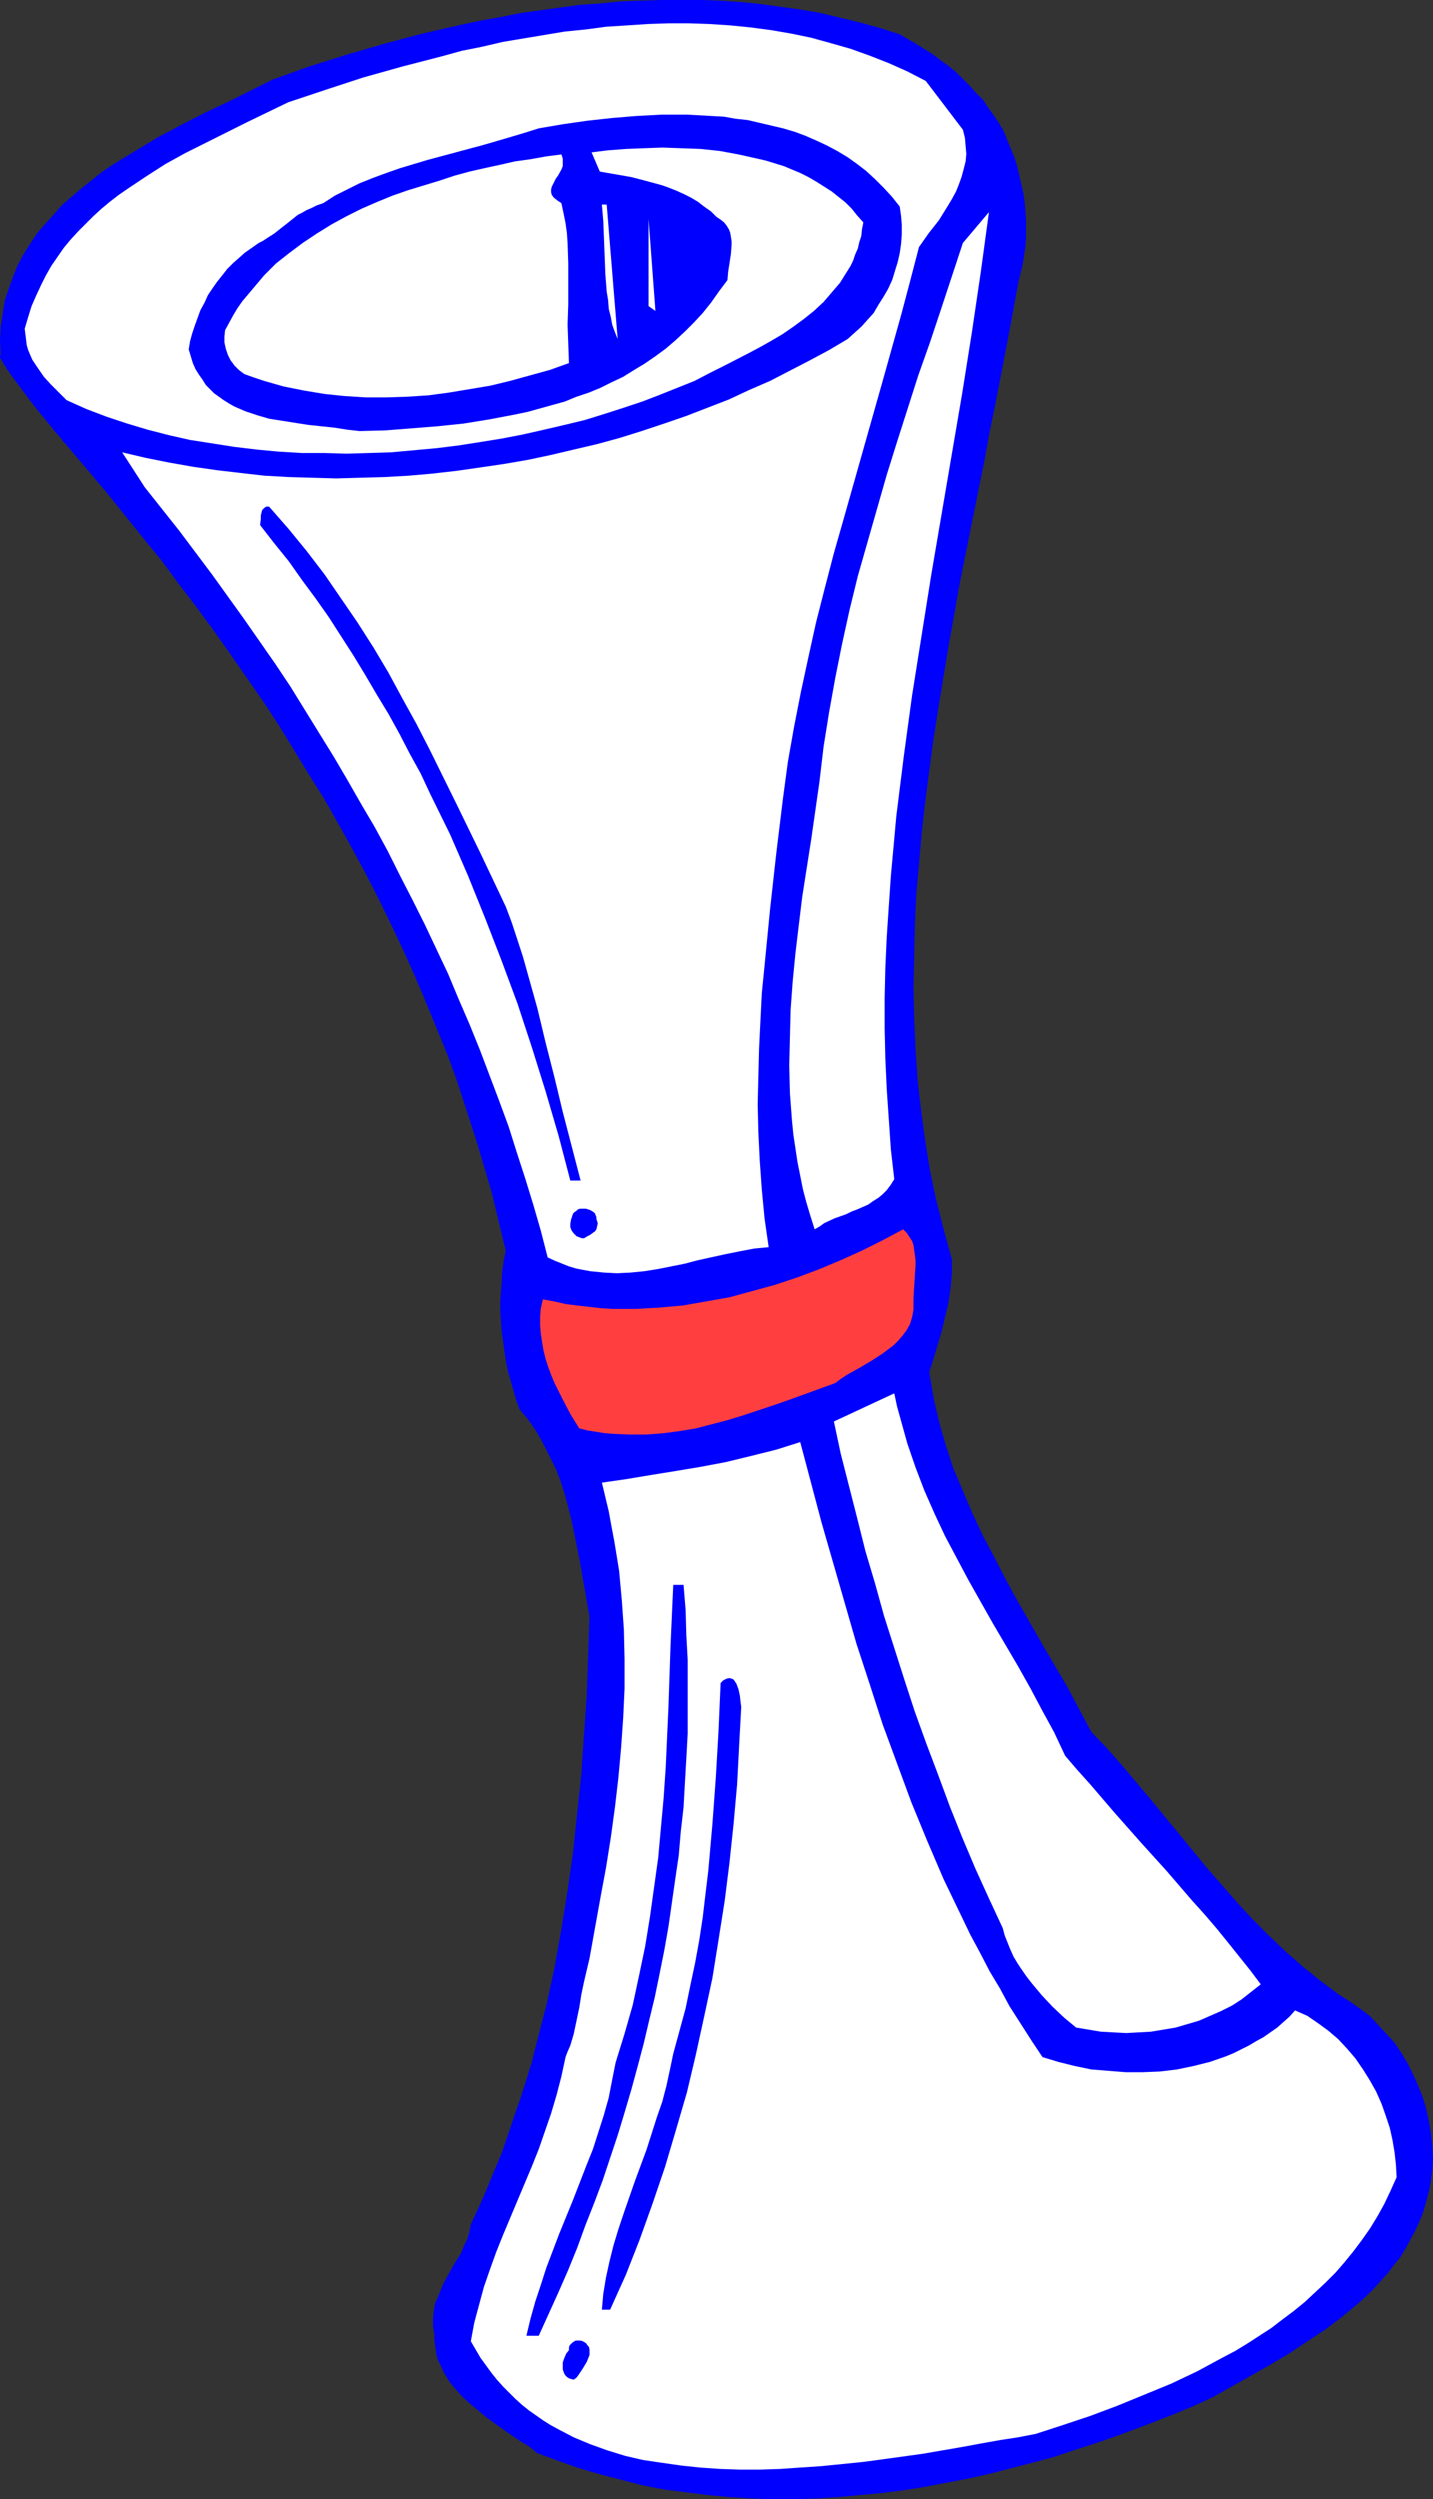
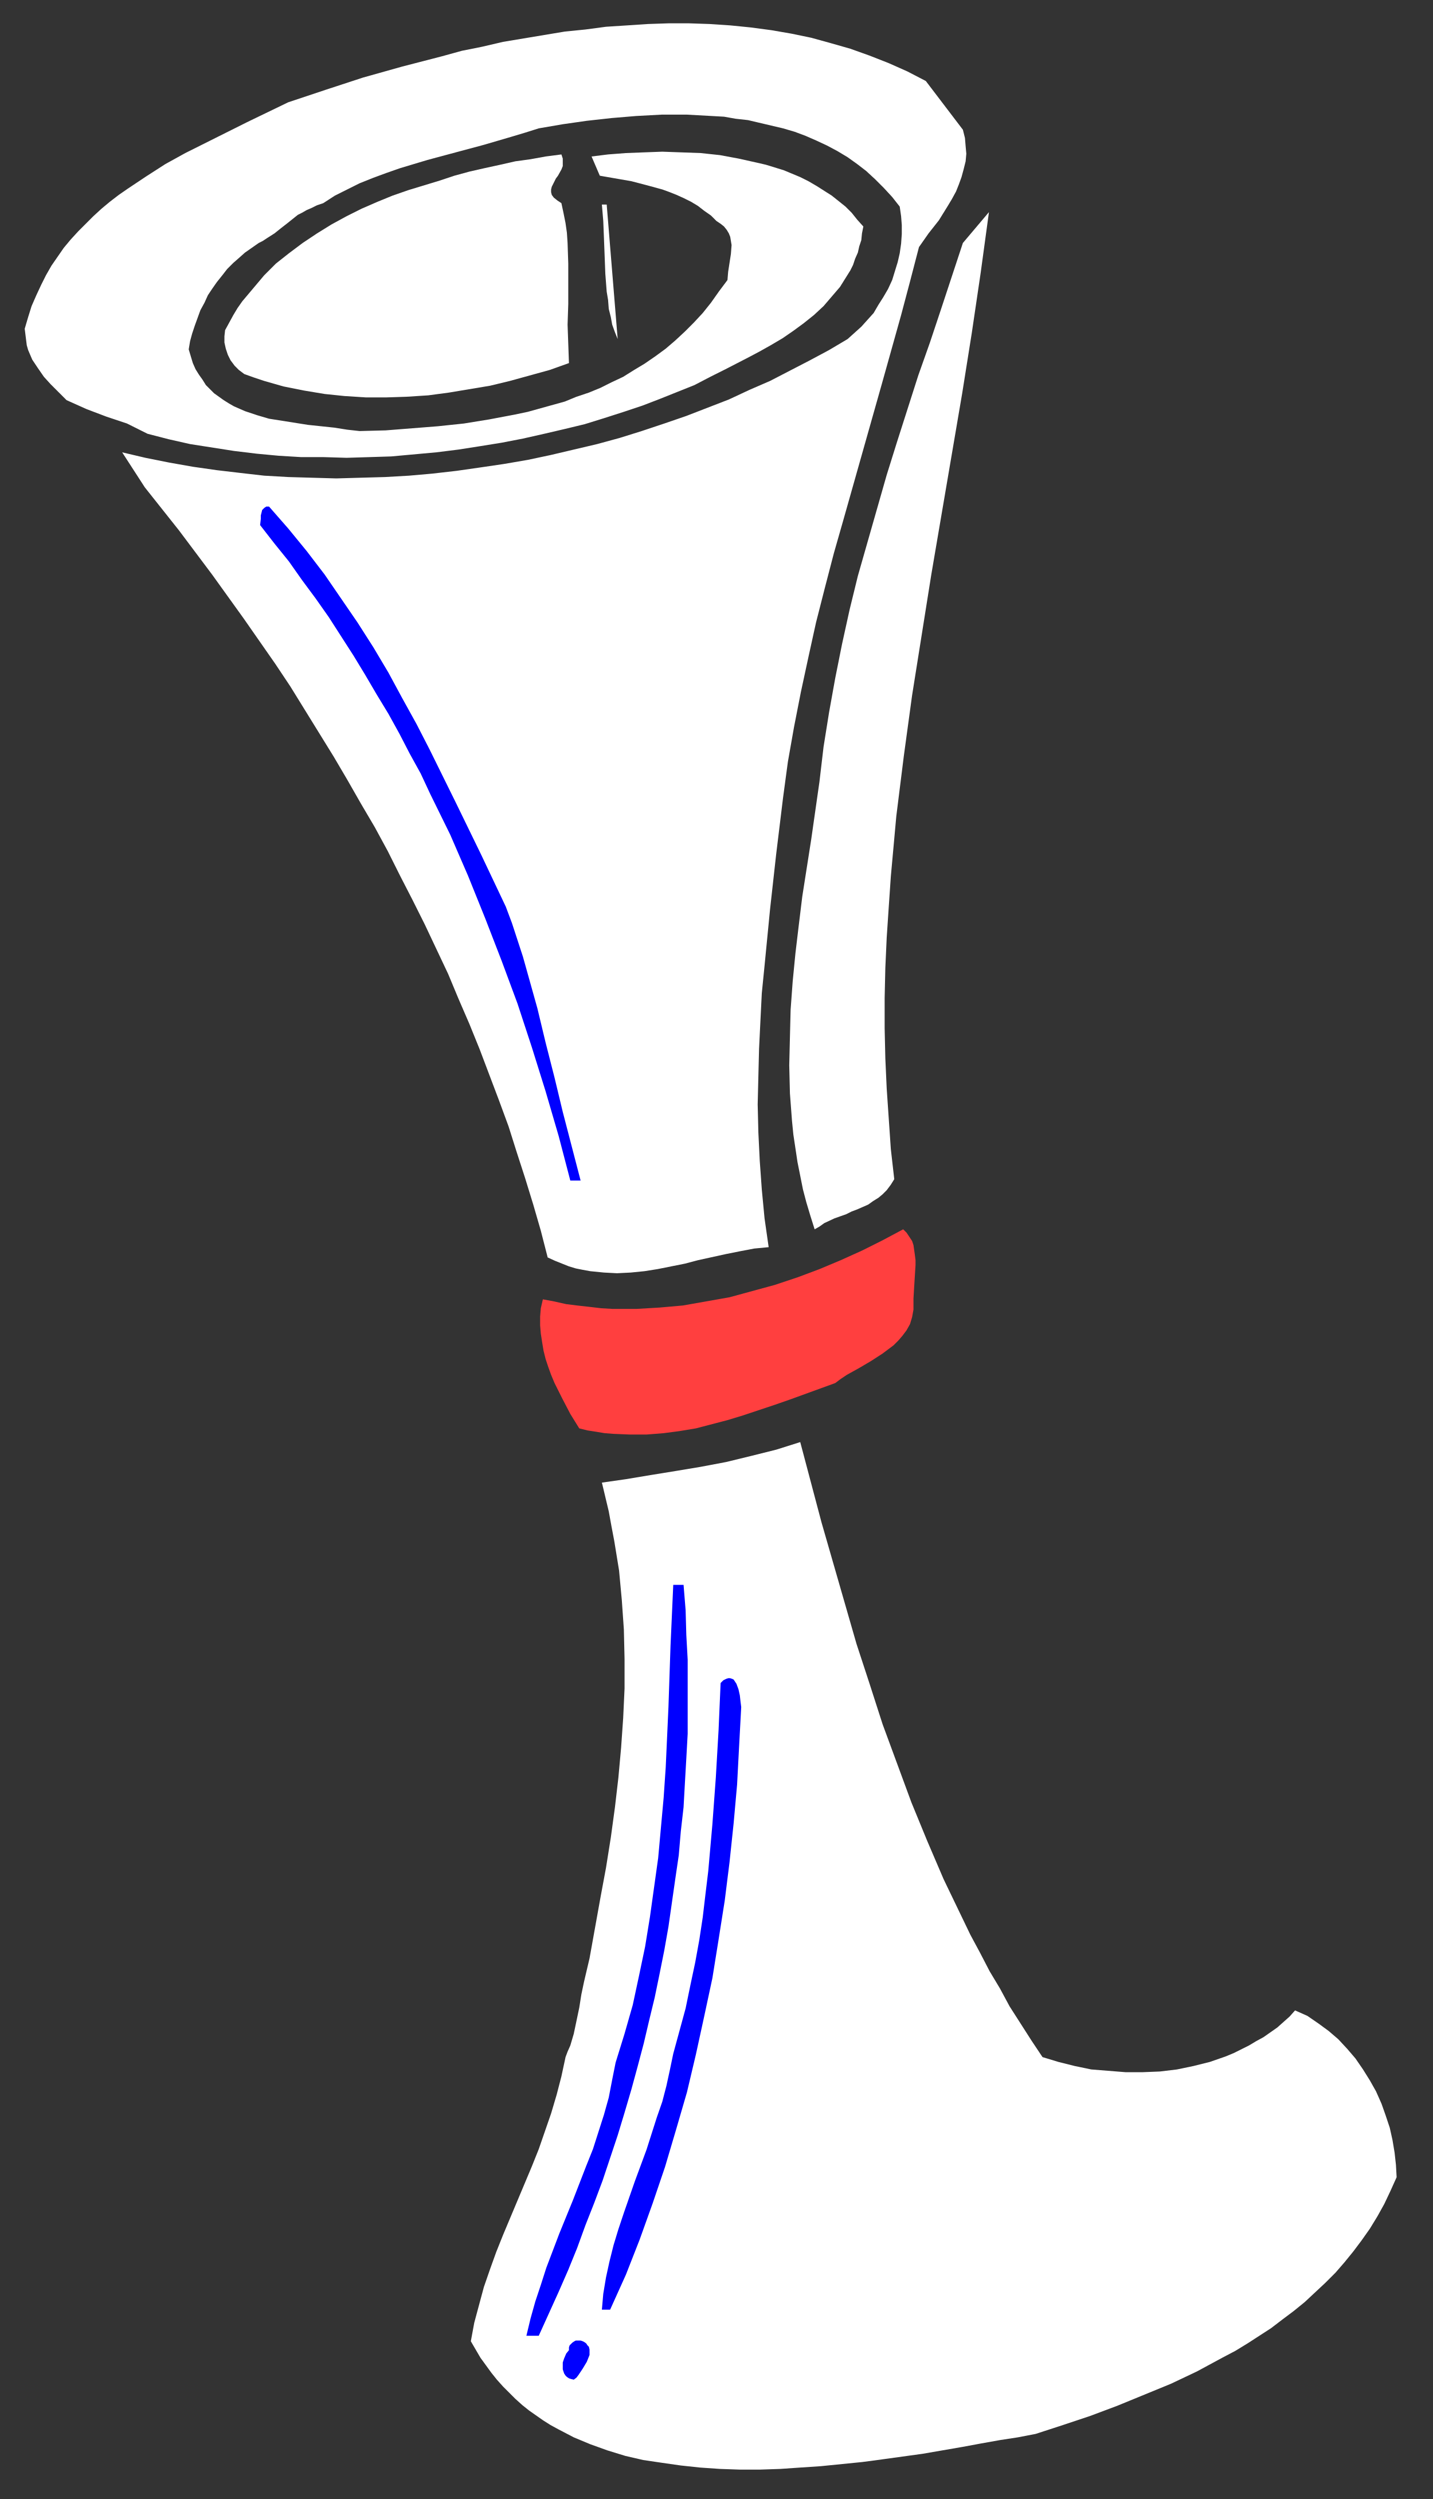
<svg xmlns="http://www.w3.org/2000/svg" xmlns:ns1="http://sodipodi.sourceforge.net/DTD/sodipodi-0.dtd" xmlns:ns2="http://www.inkscape.org/namespaces/inkscape" version="1.0" width="89.276mm" height="155.668mm" id="svg14" ns1:docname="Diploma 12.wmf">
  <rect width="100%" height="100%" fill="#333333" stroke="none" />
  <ns1:namedview id="namedview14" pagecolor="#ffffff" bordercolor="#000000" borderopacity="0.25" ns2:showpageshadow="2" ns2:pageopacity="0.0" ns2:pagecheckerboard="0" ns2:deskcolor="#d1d1d1" ns2:document-units="mm" />
  <defs id="defs1">
    <pattern id="WMFhbasepattern" patternUnits="userSpaceOnUse" width="6" height="6" x="0" y="0" />
  </defs>
-   <path style="fill:#0000ff;fill-opacity:1;fill-rule:evenodd;stroke:none" d="m 237.23,33.126 0.808,1.939 0.808,1.939 0.646,2.101 0.485,2.101 0.485,2.101 0.485,2.101 0.323,2.101 0.162,2.101 0.162,2.262 v 2.101 2.101 l -0.162,2.101 -0.323,2.101 -0.323,2.101 -0.485,1.939 -0.485,1.939 -1.293,7.11 -1.293,6.948 -2.747,14.22 -1.454,7.11 -1.293,7.11 -2.909,14.382 -2.909,14.543 -2.586,14.543 -2.424,14.705 -1.131,7.272 -0.97,7.272 -0.97,7.433 -0.808,7.272 -0.646,7.272 -0.646,7.272 -0.323,7.272 -0.162,7.272 -0.162,7.272 0.162,7.272 0.323,7.11 0.485,7.272 0.808,7.11 0.97,7.11 1.131,7.11 1.454,6.948 1.778,6.948 1.939,7.11 v 1.616 1.778 l -0.323,3.393 -0.485,3.393 -0.808,3.393 -0.808,3.393 -1.939,6.464 -0.97,3.07 0.485,2.909 0.485,2.909 0.646,2.909 0.646,2.747 0.808,2.909 0.808,2.747 1.778,5.494 2.262,5.333 2.262,5.333 2.424,5.171 2.747,5.171 2.747,5.332 2.747,5.009 5.818,10.18 5.979,10.18 2.747,5.171 2.747,5.171 3.717,3.878 3.555,4.04 6.787,8.08 6.787,8.241 6.626,8.08 3.394,3.878 3.555,4.04 3.555,3.878 3.717,3.717 3.878,3.717 4.04,3.555 4.202,3.393 4.525,3.393 2.586,1.616 2.262,1.616 2.424,1.778 1.939,2.101 1.939,2.101 1.939,2.101 1.616,2.424 1.454,2.424 1.293,2.585 1.131,2.585 1.131,2.747 0.808,2.747 0.646,2.909 0.485,2.909 0.323,2.909 0.162,3.07 -0.162,2.585 -0.323,2.585 -0.485,2.585 -0.646,2.424 -0.646,2.262 -0.97,2.424 -0.97,2.101 -1.131,2.101 -1.131,2.101 -1.293,2.101 -1.454,1.778 -1.454,1.939 -1.616,1.778 -1.616,1.778 -1.778,1.778 -1.778,1.616 -3.878,3.232 -4.04,3.07 -4.202,2.747 -4.363,2.909 -4.363,2.585 -4.525,2.585 -8.888,5.009 -4.525,2.101 -4.686,1.939 -4.525,1.778 -4.686,1.778 -4.848,1.778 -4.686,1.616 -5.01,1.616 -4.848,1.616 -4.848,1.293 -5.01,1.293 -5.01,1.293 -5.01,1.131 -5.171,0.97 -5.01,0.97 -5.01,0.808 -5.171,0.646 -5.171,0.485 -5.01,0.485 -5.171,0.323 -5.171,0.162 h -5.171 l -5.01,-0.162 -5.171,-0.323 -5.171,-0.485 -5.01,-0.646 -5.171,-0.646 -5.01,-0.97 -5.01,-1.293 -5.01,-1.293 -5.01,-1.454 -5.01,-1.778 -4.848,-1.778 -1.778,-1.454 -2.101,-1.293 -0.97,-0.646 -0.97,-0.646 -2.101,-1.454 -4.04,-2.909 -1.939,-1.616 -1.939,-1.616 -1.778,-1.616 -1.616,-1.778 -1.454,-1.778 -1.293,-2.101 -0.97,-2.101 -0.485,-0.97 -0.323,-1.131 -0.162,-1.131 -0.162,-1.293 -0.162,-1.131 v -1.293 l -0.323,-1.939 v -1.778 l 0.162,-1.778 0.323,-1.778 0.646,-1.454 0.646,-1.616 0.646,-1.616 0.808,-1.454 1.616,-2.909 1.778,-2.909 0.646,-1.616 0.808,-1.616 0.485,-1.616 0.323,-1.778 1.939,-4.201 1.778,-4.04 1.778,-4.363 1.778,-4.201 1.454,-4.201 1.454,-4.363 1.454,-4.201 1.454,-4.525 1.293,-4.201 1.131,-4.525 2.262,-8.726 1.939,-8.888 1.616,-9.049 1.454,-9.049 1.293,-9.049 0.97,-9.211 0.97,-9.049 0.646,-9.372 0.646,-9.211 0.323,-9.372 0.323,-9.372 -1.131,-6.464 -1.131,-6.464 -1.293,-6.464 -0.646,-3.07 -0.808,-3.232 -0.808,-3.07 -0.97,-3.07 -1.131,-2.909 -1.454,-2.909 -1.454,-2.909 -1.616,-2.909 -1.778,-2.585 -2.262,-2.747 -0.808,-2.262 -0.646,-2.262 -0.646,-2.262 -0.646,-2.262 -0.485,-2.424 -0.323,-2.262 -0.323,-2.262 -0.323,-2.424 -0.162,-2.262 -0.162,-2.424 v -2.424 l 0.162,-2.262 0.162,-2.424 0.162,-2.424 0.323,-2.262 0.485,-2.424 -1.616,-6.625 -1.616,-6.787 -1.939,-6.625 -1.939,-6.464 -2.101,-6.464 -2.101,-6.464 -2.262,-6.302 -2.586,-6.302 -2.586,-6.302 -2.586,-6.14 -2.747,-6.14 -2.909,-6.14 -2.909,-5.979 -3.07,-5.979 -3.232,-5.979 -3.232,-5.817 -3.394,-5.979 -3.555,-5.656 -3.555,-5.817 -3.555,-5.817 -3.717,-5.656 -7.757,-11.15 -3.878,-5.494 -4.04,-5.494 -4.202,-5.494 -4.04,-5.494 -4.363,-5.332 -8.565,-10.665 -8.888,-10.503 -0.162,-0.162 -0.162,-0.162 -0.162,-0.323 -0.323,-0.323 -0.485,-0.485 -0.485,-0.646 -0.485,-0.646 L 13.251,101.964 11.958,100.348 10.504,98.571 8.888,96.631 7.272,94.531 5.818,92.592 4.363,90.653 2.909,88.714 1.778,87.098 1.293,86.29 0.808,85.643 0.485,84.997 0.162,84.512 0,84.189 V 83.866 83.704 L 0.162,83.543 0,80.149 0.162,76.917 0.646,73.847 1.131,70.777 2.101,67.868 3.07,65.121 4.202,62.374 5.494,59.95 7.11,57.365 8.726,54.941 l 1.939,-2.262 1.939,-2.101 1.939,-2.262 2.262,-1.939 2.262,-1.939 2.424,-1.939 2.424,-1.939 2.586,-1.778 5.333,-3.232 5.333,-3.232 5.494,-2.909 5.656,-2.909 5.494,-2.585 2.586,-1.293 2.586,-1.293 5.171,-2.585 8.565,-3.07 8.726,-2.747 8.888,-2.585 9.05,-2.424 9.211,-2.101 4.525,-0.97 4.686,-0.808 4.686,-0.97 4.686,-0.646 4.686,-0.646 4.686,-0.646 4.848,-0.323 4.686,-0.485 4.686,-0.162 L 155.622,0 h 4.686 4.686 l 4.848,0.162 4.686,0.323 4.686,0.485 4.686,0.646 4.686,0.646 4.686,0.808 4.686,1.131 4.686,1.131 4.686,1.293 4.525,1.454 3.878,2.262 3.878,2.424 1.939,1.454 1.778,1.293 1.778,1.454 1.616,1.616 1.616,1.616 1.454,1.616 1.616,1.616 1.293,1.939 1.293,1.778 1.293,1.939 1.131,1.939 z" id="path1" />
-   <path style="fill:#ffffff;fill-opacity:1;fill-rule:evenodd;stroke:none" d="m 226.726,30.541 0.485,1.939 0.162,1.939 0.162,1.778 -0.162,1.778 -0.485,1.939 -0.485,1.778 -0.646,1.778 -0.646,1.616 -0.97,1.778 -0.97,1.616 -2.101,3.393 -2.424,3.07 -2.262,3.232 -2.101,8.08 -2.101,7.918 -4.525,16.159 -4.525,15.998 -4.525,15.998 -2.262,7.918 -2.101,8.08 -2.101,8.241 -1.778,8.08 -1.778,8.241 -1.616,8.241 -1.454,8.241 -1.131,8.403 -1.616,13.25 -1.454,13.089 -1.293,13.25 -0.646,6.464 -0.323,6.464 -0.323,6.625 -0.162,6.464 -0.162,6.625 0.162,6.625 0.323,6.625 0.485,6.787 0.646,6.787 0.97,6.787 -3.394,0.323 -3.394,0.646 -3.232,0.646 -6.626,1.454 -3.07,0.808 -3.232,0.646 -3.232,0.646 -3.07,0.485 -3.232,0.323 -3.232,0.162 -3.07,-0.162 -3.232,-0.323 -1.778,-0.323 -1.616,-0.323 -1.616,-0.485 -1.616,-0.646 -1.616,-0.646 -1.778,-0.808 -1.616,-6.302 -1.778,-6.14 -1.939,-6.302 -1.939,-5.979 -1.939,-6.14 -2.262,-6.14 -2.262,-5.979 -2.262,-5.979 -2.424,-5.979 -2.586,-5.979 -2.424,-5.817 -2.747,-5.817 -2.747,-5.817 -2.909,-5.817 -2.909,-5.656 -2.909,-5.817 -3.07,-5.656 -3.232,-5.494 -3.232,-5.656 -3.232,-5.494 -3.394,-5.494 -3.394,-5.494 -3.394,-5.494 -3.555,-5.333 -7.434,-10.665 -7.434,-10.342 -7.757,-10.342 -8.08,-10.18 -5.333,-8.241 5.494,1.293 5.656,1.131 5.494,0.97 5.656,0.808 5.494,0.646 5.656,0.646 5.656,0.323 5.656,0.162 5.656,0.162 5.656,-0.162 5.818,-0.162 5.656,-0.323 5.494,-0.485 5.656,-0.646 5.656,-0.808 5.494,-0.808 5.656,-0.97 5.333,-1.131 5.494,-1.293 5.494,-1.293 5.333,-1.454 5.171,-1.616 5.333,-1.778 5.171,-1.778 5.01,-1.939 5.01,-1.939 4.848,-2.262 4.848,-2.101 4.686,-2.424 4.686,-2.424 4.525,-2.424 4.363,-2.585 1.616,-1.454 1.616,-1.454 1.454,-1.616 1.454,-1.616 1.131,-1.939 1.131,-1.778 1.131,-1.939 0.97,-2.101 0.646,-2.101 0.646,-2.101 0.485,-2.101 0.323,-2.262 0.162,-2.262 v -2.101 l -0.162,-2.101 -0.323,-2.262 -1.778,-2.262 -1.939,-2.101 -2.101,-2.101 -2.101,-1.939 -2.101,-1.616 -2.262,-1.616 -2.424,-1.454 -2.424,-1.293 -2.424,-1.131 -2.586,-1.131 -2.586,-0.97 -2.747,-0.808 -2.747,-0.646 -2.747,-0.646 -2.747,-0.646 -2.909,-0.323 -2.747,-0.485 -2.909,-0.162 -2.909,-0.162 -2.909,-0.162 h -5.979 l -5.979,0.323 -5.818,0.485 -5.818,0.646 -5.656,0.808 -5.656,0.97 -3.07,0.97 -3.232,0.97 -6.626,1.939 -6.626,1.778 -6.626,1.778 -6.464,1.939 -3.232,1.131 -3.07,1.131 -3.232,1.293 -2.909,1.454 -2.909,1.454 -2.747,1.778 -1.454,0.485 -1.293,0.646 -1.131,0.485 -1.131,0.646 -0.97,0.485 -0.808,0.646 -1.616,1.293 -1.454,1.131 -1.616,1.293 -1.778,1.131 -0.97,0.646 -0.97,0.485 -1.616,1.131 -1.616,1.131 -1.454,1.293 -1.293,1.131 -1.454,1.454 -1.131,1.454 -1.293,1.616 -1.131,1.616 -0.97,1.454 -0.808,1.778 -0.97,1.778 -0.646,1.778 -0.646,1.778 -0.646,1.939 -0.485,1.778 -0.323,1.939 0.485,1.616 0.485,1.616 0.646,1.454 0.808,1.293 0.808,1.131 0.808,1.293 0.97,0.97 0.97,0.97 1.131,0.808 1.131,0.808 1.293,0.808 1.131,0.646 2.586,1.131 2.909,0.97 2.747,0.808 3.07,0.485 3.07,0.485 3.07,0.485 3.07,0.323 3.07,0.323 3.07,0.485 2.909,0.323 6.141,-0.162 6.141,-0.485 6.141,-0.485 6.141,-0.646 5.979,-0.97 5.979,-1.131 3.07,-0.646 2.909,-0.808 2.909,-0.808 2.909,-0.808 2.747,-1.131 2.909,-0.97 2.747,-1.131 2.586,-1.293 2.747,-1.293 2.586,-1.616 2.424,-1.454 2.586,-1.778 2.424,-1.778 2.262,-1.939 2.262,-2.101 2.101,-2.101 2.101,-2.262 1.939,-2.424 1.939,-2.747 1.939,-2.585 0.162,-1.939 0.323,-2.101 0.323,-2.101 0.162,-2.101 v -0.97 l -0.162,-0.97 -0.162,-0.97 -0.323,-0.808 -0.485,-0.808 -0.646,-0.808 -0.808,-0.646 -0.97,-0.646 -1.293,-1.293 -1.616,-1.131 -1.454,-1.131 -1.616,-0.97 -1.616,-0.808 -1.778,-0.808 -1.616,-0.646 -1.778,-0.646 -3.555,-0.97 -3.717,-0.97 -7.434,-1.293 -1.939,-4.525 3.878,-0.485 4.202,-0.323 4.202,-0.162 4.363,-0.162 4.525,0.162 4.525,0.162 4.525,0.485 4.363,0.808 4.363,0.97 2.101,0.485 2.101,0.646 2.101,0.646 1.939,0.808 1.939,0.808 1.939,0.97 1.939,1.131 1.778,1.131 1.778,1.131 1.616,1.293 1.616,1.293 1.454,1.454 1.293,1.616 1.454,1.616 -0.323,1.616 -0.162,1.616 -0.485,1.454 -0.323,1.454 -0.646,1.454 -0.485,1.454 -0.646,1.293 -0.808,1.293 -1.616,2.585 -1.939,2.262 -1.939,2.262 -2.262,2.101 -2.424,1.939 -2.424,1.778 -2.586,1.778 -2.747,1.616 -2.586,1.454 -2.747,1.454 -5.333,2.747 -3.555,1.778 -3.717,1.939 -4.04,1.616 -4.04,1.616 -4.202,1.616 -4.363,1.454 -4.525,1.454 -4.686,1.454 -4.686,1.131 -4.848,1.131 -5.01,1.131 -5.01,0.97 -5.01,0.808 -5.171,0.808 -5.171,0.646 -5.333,0.485 -5.333,0.485 -5.171,0.162 -5.333,0.162 -5.333,-0.162 h -5.333 l -5.333,-0.323 -5.171,-0.485 -5.333,-0.646 -5.171,-0.808 -5.171,-0.808 -5.01,-1.131 -5.01,-1.293 L 29.896,99.702 25.048,98.086 20.362,96.308 15.675,94.208 13.736,92.269 11.958,90.491 10.342,88.714 8.888,86.613 8.242,85.643 7.595,84.674 7.11,83.543 6.626,82.411 6.302,81.28 6.141,79.988 5.979,78.695 5.818,77.402 l 0.808,-2.747 0.808,-2.585 1.131,-2.585 1.131,-2.424 1.131,-2.262 1.293,-2.262 1.454,-2.101 1.454,-2.101 1.616,-1.939 1.778,-1.939 1.778,-1.778 1.778,-1.778 1.939,-1.778 1.939,-1.616 2.101,-1.616 2.101,-1.454 4.363,-2.909 4.525,-2.909 4.686,-2.585 4.848,-2.424 9.696,-4.848 9.696,-4.686 8.726,-2.909 8.888,-2.909 9.211,-2.585 9.373,-2.424 4.686,-1.293 4.848,-0.97 4.848,-1.131 4.848,-0.808 4.848,-0.808 4.848,-0.808 4.848,-0.485 4.848,-0.646 5.01,-0.323 4.848,-0.323 4.848,-0.162 h 4.848 l 4.848,0.162 4.848,0.323 4.848,0.485 4.848,0.646 4.686,0.808 4.686,0.97 4.686,1.293 4.525,1.293 4.525,1.616 4.525,1.778 4.363,1.939 4.363,2.262 z" id="path2" />
+   <path style="fill:#ffffff;fill-opacity:1;fill-rule:evenodd;stroke:none" d="m 226.726,30.541 0.485,1.939 0.162,1.939 0.162,1.778 -0.162,1.778 -0.485,1.939 -0.485,1.778 -0.646,1.778 -0.646,1.616 -0.97,1.778 -0.97,1.616 -2.101,3.393 -2.424,3.07 -2.262,3.232 -2.101,8.08 -2.101,7.918 -4.525,16.159 -4.525,15.998 -4.525,15.998 -2.262,7.918 -2.101,8.08 -2.101,8.241 -1.778,8.08 -1.778,8.241 -1.616,8.241 -1.454,8.241 -1.131,8.403 -1.616,13.25 -1.454,13.089 -1.293,13.25 -0.646,6.464 -0.323,6.464 -0.323,6.625 -0.162,6.464 -0.162,6.625 0.162,6.625 0.323,6.625 0.485,6.787 0.646,6.787 0.97,6.787 -3.394,0.323 -3.394,0.646 -3.232,0.646 -6.626,1.454 -3.07,0.808 -3.232,0.646 -3.232,0.646 -3.07,0.485 -3.232,0.323 -3.232,0.162 -3.07,-0.162 -3.232,-0.323 -1.778,-0.323 -1.616,-0.323 -1.616,-0.485 -1.616,-0.646 -1.616,-0.646 -1.778,-0.808 -1.616,-6.302 -1.778,-6.14 -1.939,-6.302 -1.939,-5.979 -1.939,-6.14 -2.262,-6.14 -2.262,-5.979 -2.262,-5.979 -2.424,-5.979 -2.586,-5.979 -2.424,-5.817 -2.747,-5.817 -2.747,-5.817 -2.909,-5.817 -2.909,-5.656 -2.909,-5.817 -3.07,-5.656 -3.232,-5.494 -3.232,-5.656 -3.232,-5.494 -3.394,-5.494 -3.394,-5.494 -3.394,-5.494 -3.555,-5.333 -7.434,-10.665 -7.434,-10.342 -7.757,-10.342 -8.08,-10.18 -5.333,-8.241 5.494,1.293 5.656,1.131 5.494,0.97 5.656,0.808 5.494,0.646 5.656,0.646 5.656,0.323 5.656,0.162 5.656,0.162 5.656,-0.162 5.818,-0.162 5.656,-0.323 5.494,-0.485 5.656,-0.646 5.656,-0.808 5.494,-0.808 5.656,-0.97 5.333,-1.131 5.494,-1.293 5.494,-1.293 5.333,-1.454 5.171,-1.616 5.333,-1.778 5.171,-1.778 5.01,-1.939 5.01,-1.939 4.848,-2.262 4.848,-2.101 4.686,-2.424 4.686,-2.424 4.525,-2.424 4.363,-2.585 1.616,-1.454 1.616,-1.454 1.454,-1.616 1.454,-1.616 1.131,-1.939 1.131,-1.778 1.131,-1.939 0.97,-2.101 0.646,-2.101 0.646,-2.101 0.485,-2.101 0.323,-2.262 0.162,-2.262 v -2.101 l -0.162,-2.101 -0.323,-2.262 -1.778,-2.262 -1.939,-2.101 -2.101,-2.101 -2.101,-1.939 -2.101,-1.616 -2.262,-1.616 -2.424,-1.454 -2.424,-1.293 -2.424,-1.131 -2.586,-1.131 -2.586,-0.97 -2.747,-0.808 -2.747,-0.646 -2.747,-0.646 -2.747,-0.646 -2.909,-0.323 -2.747,-0.485 -2.909,-0.162 -2.909,-0.162 -2.909,-0.162 h -5.979 l -5.979,0.323 -5.818,0.485 -5.818,0.646 -5.656,0.808 -5.656,0.97 -3.07,0.97 -3.232,0.97 -6.626,1.939 -6.626,1.778 -6.626,1.778 -6.464,1.939 -3.232,1.131 -3.07,1.131 -3.232,1.293 -2.909,1.454 -2.909,1.454 -2.747,1.778 -1.454,0.485 -1.293,0.646 -1.131,0.485 -1.131,0.646 -0.97,0.485 -0.808,0.646 -1.616,1.293 -1.454,1.131 -1.616,1.293 -1.778,1.131 -0.97,0.646 -0.97,0.485 -1.616,1.131 -1.616,1.131 -1.454,1.293 -1.293,1.131 -1.454,1.454 -1.131,1.454 -1.293,1.616 -1.131,1.616 -0.97,1.454 -0.808,1.778 -0.97,1.778 -0.646,1.778 -0.646,1.778 -0.646,1.939 -0.485,1.778 -0.323,1.939 0.485,1.616 0.485,1.616 0.646,1.454 0.808,1.293 0.808,1.131 0.808,1.293 0.97,0.97 0.97,0.97 1.131,0.808 1.131,0.808 1.293,0.808 1.131,0.646 2.586,1.131 2.909,0.97 2.747,0.808 3.07,0.485 3.07,0.485 3.07,0.485 3.07,0.323 3.07,0.323 3.07,0.485 2.909,0.323 6.141,-0.162 6.141,-0.485 6.141,-0.485 6.141,-0.646 5.979,-0.97 5.979,-1.131 3.07,-0.646 2.909,-0.808 2.909,-0.808 2.909,-0.808 2.747,-1.131 2.909,-0.97 2.747,-1.131 2.586,-1.293 2.747,-1.293 2.586,-1.616 2.424,-1.454 2.586,-1.778 2.424,-1.778 2.262,-1.939 2.262,-2.101 2.101,-2.101 2.101,-2.262 1.939,-2.424 1.939,-2.747 1.939,-2.585 0.162,-1.939 0.323,-2.101 0.323,-2.101 0.162,-2.101 l -0.162,-0.97 -0.162,-0.97 -0.323,-0.808 -0.485,-0.808 -0.646,-0.808 -0.808,-0.646 -0.97,-0.646 -1.293,-1.293 -1.616,-1.131 -1.454,-1.131 -1.616,-0.97 -1.616,-0.808 -1.778,-0.808 -1.616,-0.646 -1.778,-0.646 -3.555,-0.97 -3.717,-0.97 -7.434,-1.293 -1.939,-4.525 3.878,-0.485 4.202,-0.323 4.202,-0.162 4.363,-0.162 4.525,0.162 4.525,0.162 4.525,0.485 4.363,0.808 4.363,0.97 2.101,0.485 2.101,0.646 2.101,0.646 1.939,0.808 1.939,0.808 1.939,0.97 1.939,1.131 1.778,1.131 1.778,1.131 1.616,1.293 1.616,1.293 1.454,1.454 1.293,1.616 1.454,1.616 -0.323,1.616 -0.162,1.616 -0.485,1.454 -0.323,1.454 -0.646,1.454 -0.485,1.454 -0.646,1.293 -0.808,1.293 -1.616,2.585 -1.939,2.262 -1.939,2.262 -2.262,2.101 -2.424,1.939 -2.424,1.778 -2.586,1.778 -2.747,1.616 -2.586,1.454 -2.747,1.454 -5.333,2.747 -3.555,1.778 -3.717,1.939 -4.04,1.616 -4.04,1.616 -4.202,1.616 -4.363,1.454 -4.525,1.454 -4.686,1.454 -4.686,1.131 -4.848,1.131 -5.01,1.131 -5.01,0.97 -5.01,0.808 -5.171,0.808 -5.171,0.646 -5.333,0.485 -5.333,0.485 -5.171,0.162 -5.333,0.162 -5.333,-0.162 h -5.333 l -5.333,-0.323 -5.171,-0.485 -5.333,-0.646 -5.171,-0.808 -5.171,-0.808 -5.01,-1.131 -5.01,-1.293 L 29.896,99.702 25.048,98.086 20.362,96.308 15.675,94.208 13.736,92.269 11.958,90.491 10.342,88.714 8.888,86.613 8.242,85.643 7.595,84.674 7.11,83.543 6.626,82.411 6.302,81.28 6.141,79.988 5.979,78.695 5.818,77.402 l 0.808,-2.747 0.808,-2.585 1.131,-2.585 1.131,-2.424 1.131,-2.262 1.293,-2.262 1.454,-2.101 1.454,-2.101 1.616,-1.939 1.778,-1.939 1.778,-1.778 1.778,-1.778 1.939,-1.778 1.939,-1.616 2.101,-1.616 2.101,-1.454 4.363,-2.909 4.525,-2.909 4.686,-2.585 4.848,-2.424 9.696,-4.848 9.696,-4.686 8.726,-2.909 8.888,-2.909 9.211,-2.585 9.373,-2.424 4.686,-1.293 4.848,-0.97 4.848,-1.131 4.848,-0.808 4.848,-0.808 4.848,-0.808 4.848,-0.485 4.848,-0.646 5.01,-0.323 4.848,-0.323 4.848,-0.162 h 4.848 l 4.848,0.162 4.848,0.323 4.848,0.485 4.848,0.646 4.686,0.808 4.686,0.97 4.686,1.293 4.525,1.293 4.525,1.616 4.525,1.778 4.363,1.939 4.363,2.262 z" id="path2" />
  <path style="fill:#ffffff;fill-opacity:1;fill-rule:evenodd;stroke:none" d="m 132.189,36.358 0.323,0.97 v 0.808 0.97 l -0.323,0.808 -0.808,1.454 -0.485,0.646 -0.323,0.646 -0.323,0.646 -0.323,0.646 -0.162,0.646 v 0.646 l 0.162,0.646 0.485,0.646 0.808,0.646 0.485,0.323 0.485,0.323 0.485,2.262 0.485,2.424 0.323,2.262 0.162,2.424 0.162,4.848 v 4.848 4.686 l -0.162,4.848 0.162,4.525 0.162,4.525 -4.525,1.616 -4.686,1.293 -4.686,1.293 -4.686,1.131 -4.848,0.808 -4.848,0.808 -4.848,0.646 -5.01,0.323 -4.848,0.162 H 86.133 L 81.124,93.238 76.437,92.753 71.589,91.945 66.741,90.976 64.479,90.329 62.216,89.683 59.792,88.875 57.53,88.067 l -1.293,-0.97 -0.97,-0.97 -0.97,-1.293 -0.646,-1.293 -0.485,-1.454 -0.323,-1.454 v -1.454 l 0.162,-1.454 0.97,-1.778 0.97,-1.778 0.97,-1.616 1.131,-1.616 2.586,-3.07 2.586,-3.07 2.747,-2.747 3.07,-2.424 3.232,-2.424 3.394,-2.262 3.394,-2.101 3.555,-1.939 3.555,-1.778 3.717,-1.616 3.555,-1.454 3.717,-1.293 3.717,-1.131 3.717,-1.131 3.394,-1.131 3.555,-0.97 3.555,-0.808 3.717,-0.808 3.555,-0.808 3.555,-0.485 3.555,-0.646 z" id="path3" />
  <path style="fill:#ffffff;fill-opacity:1;fill-rule:evenodd;stroke:none" d="m 145.441,79.826 -0.646,-1.616 -0.646,-1.778 -0.323,-1.778 -0.485,-1.939 -0.162,-2.101 -0.323,-1.939 -0.323,-4.201 -0.162,-4.201 -0.162,-4.201 -0.162,-4.04 -0.162,-1.939 -0.162,-1.939 h 1.131 z" id="path4" />
  <path style="fill:#ffffff;fill-opacity:1;fill-rule:evenodd;stroke:none" d="m 210.566,277.614 -0.808,1.293 -0.97,1.293 -0.97,0.97 -0.97,0.808 -1.293,0.808 -1.131,0.808 -2.586,1.131 -1.293,0.485 -1.293,0.646 -2.747,0.97 -2.424,1.131 -1.131,0.808 -1.131,0.646 -0.97,-3.07 -0.97,-3.232 -0.808,-3.07 -0.646,-3.232 -0.646,-3.232 -0.485,-3.232 -0.485,-3.232 -0.323,-3.232 -0.485,-6.464 -0.162,-6.625 0.162,-6.625 0.162,-6.464 0.485,-6.625 0.646,-6.625 0.808,-6.787 0.808,-6.625 2.101,-13.412 1.939,-13.574 0.97,-8.241 1.293,-8.08 1.454,-8.08 1.616,-8.08 1.778,-8.08 1.939,-7.918 2.262,-7.918 2.262,-7.918 2.262,-7.918 2.424,-7.756 5.01,-15.674 2.747,-7.756 2.586,-7.756 5.171,-15.674 6.141,-7.272 -1.939,14.22 -2.101,14.22 -2.262,14.22 -2.424,14.22 -2.424,14.22 -2.424,14.22 -2.262,14.22 -2.262,14.22 -1.939,14.22 -1.778,14.22 -0.646,7.11 -0.646,7.11 -0.485,7.11 -0.485,7.272 -0.323,7.11 -0.162,7.11 v 7.11 l 0.162,7.11 0.323,7.11 0.485,7.11 0.485,7.11 z" id="path5" />
-   <path style="fill:#ffffff;fill-opacity:1;fill-rule:evenodd;stroke:none" d="M 152.713,72.07 V 51.548 l 1.616,21.653 z" id="path6" />
  <path style="fill:#0000ff;fill-opacity:1;fill-rule:evenodd;stroke:none" d="m 119.1,213.462 1.454,3.878 2.586,7.918 1.131,4.04 2.262,8.08 1.939,8.08 2.101,8.241 1.939,8.08 2.101,8.08 2.101,8.08 h -2.424 l -2.747,-10.503 -3.07,-10.503 -3.232,-10.342 -3.394,-10.342 -3.717,-10.019 -3.878,-10.019 -4.04,-10.019 -4.202,-9.695 -4.686,-9.534 -2.262,-4.848 -2.586,-4.686 -2.424,-4.686 -2.586,-4.686 -2.747,-4.525 -2.747,-4.686 -2.747,-4.525 -2.909,-4.525 -2.909,-4.525 -3.07,-4.363 -3.232,-4.363 -3.07,-4.363 -3.394,-4.201 -3.394,-4.363 0.162,-1.454 v -0.808 l 0.162,-0.646 0.162,-0.646 0.485,-0.485 0.485,-0.323 h 0.646 l 4.525,5.171 4.363,5.333 4.202,5.494 3.878,5.656 3.878,5.656 3.717,5.817 3.555,5.979 3.232,5.979 3.394,6.14 3.07,5.979 6.141,12.443 5.979,12.281 z" id="path7" />
-   <path style="fill:#0000ff;fill-opacity:1;fill-rule:evenodd;stroke:none" d="m 140.431,286.986 0.323,0.97 -0.162,0.808 -0.162,0.646 -0.323,0.485 -0.485,0.323 -0.646,0.485 -0.646,0.323 -0.808,0.485 h -0.485 l -0.485,-0.162 -0.808,-0.323 -0.646,-0.646 -0.485,-0.646 -0.323,-0.808 v -0.808 l 0.162,-0.97 0.323,-0.97 0.162,-0.485 0.323,-0.323 0.485,-0.323 0.323,-0.323 0.485,-0.162 h 0.485 0.97 l 0.97,0.323 0.808,0.485 0.323,0.323 0.162,0.485 0.162,0.323 z" id="path8" />
  <path style="fill:#ff3f3f;fill-opacity:1;fill-rule:evenodd;stroke:none" d="m 215.091,308.316 -0.323,1.778 -0.485,1.616 -0.808,1.454 -0.97,1.293 -0.97,1.131 -1.131,1.131 -1.293,0.97 -1.293,0.97 -2.747,1.778 -2.747,1.616 -2.909,1.616 -1.454,0.97 -1.293,0.97 -3.555,1.293 -3.555,1.293 -3.555,1.293 -3.717,1.293 -7.272,2.424 -3.717,1.131 -3.717,0.97 -3.717,0.97 -3.878,0.646 -3.717,0.485 -4.04,0.323 h -3.878 l -3.878,-0.162 -2.101,-0.162 -1.939,-0.323 -2.101,-0.323 -1.939,-0.485 -2.101,-3.393 -1.939,-3.717 -1.778,-3.555 -0.808,-1.939 -0.646,-1.778 -0.646,-1.939 -0.485,-1.939 -0.323,-1.939 -0.323,-2.101 -0.162,-1.939 v -2.101 l 0.162,-1.939 0.485,-2.101 2.586,0.485 2.909,0.646 2.586,0.323 2.909,0.323 2.747,0.323 2.747,0.162 h 2.747 2.747 l 5.494,-0.323 5.494,-0.485 5.494,-0.97 5.494,-0.97 5.333,-1.454 5.333,-1.454 5.333,-1.778 5.171,-1.939 5.01,-2.101 5.01,-2.262 4.848,-2.424 4.848,-2.585 0.808,0.808 0.646,0.97 0.646,0.97 0.323,0.97 0.162,1.131 0.162,1.131 0.162,1.293 v 1.131 l -0.162,2.585 -0.162,2.585 -0.162,2.747 z" id="path9" />
-   <path style="fill:#ffffff;fill-opacity:1;fill-rule:evenodd;stroke:none" d="m 250.805,413.35 2.909,3.393 2.909,3.232 5.818,6.787 6.141,6.948 6.141,6.787 5.979,6.948 2.909,3.232 2.909,3.393 2.747,3.393 2.586,3.232 2.586,3.232 2.424,3.232 -2.262,1.778 -2.262,1.778 -2.262,1.454 -2.586,1.293 -2.586,1.131 -2.586,1.131 -2.747,0.808 -2.747,0.808 -2.909,0.485 -2.909,0.485 -2.909,0.162 -2.909,0.162 -3.07,-0.162 -2.909,-0.162 -2.909,-0.485 -2.909,-0.485 -2.747,-2.262 -2.747,-2.585 -2.586,-2.747 -2.424,-2.909 -1.131,-1.454 -1.131,-1.616 -0.97,-1.454 -0.97,-1.616 -0.808,-1.778 -0.646,-1.616 -0.646,-1.616 -0.485,-1.778 -3.232,-6.948 -3.232,-7.11 -3.07,-7.272 -2.909,-7.272 -2.747,-7.433 -2.747,-7.272 -2.747,-7.595 -2.424,-7.433 -2.424,-7.595 -2.424,-7.595 -2.101,-7.595 -2.262,-7.595 -1.939,-7.756 -1.939,-7.595 -1.939,-7.595 -1.616,-7.595 14.221,-6.625 0.646,3.07 0.808,2.909 0.808,2.909 0.808,2.909 1.939,5.656 2.101,5.494 2.424,5.494 2.424,5.171 2.747,5.171 2.747,5.171 5.656,10.019 5.979,10.18 2.909,5.171 2.747,5.171 2.909,5.333 z" id="path10" />
  <path style="fill:#ffffff;fill-opacity:1;fill-rule:evenodd;stroke:none" d="m 188.427,339.503 5.01,18.906 2.747,9.534 2.747,9.534 2.747,9.534 3.07,9.372 3.07,9.534 3.394,9.211 3.394,9.211 3.717,9.049 3.878,9.049 4.202,8.726 2.101,4.363 2.262,4.201 2.262,4.363 2.424,4.04 2.262,4.201 2.586,4.04 2.586,4.04 2.586,3.878 3.717,1.131 3.878,0.97 3.878,0.808 4.04,0.323 4.04,0.323 h 4.04 l 4.04,-0.162 4.04,-0.485 3.878,-0.808 3.878,-0.97 3.717,-1.293 1.939,-0.808 3.555,-1.778 1.616,-0.97 1.778,-0.97 1.616,-1.131 1.616,-1.131 1.454,-1.293 1.454,-1.293 1.293,-1.454 2.909,1.293 2.586,1.778 2.424,1.778 2.262,1.939 2.101,2.262 1.939,2.262 1.778,2.585 1.616,2.585 1.454,2.585 1.293,2.909 0.97,2.747 0.97,2.909 0.646,2.909 0.485,2.909 0.323,2.909 0.162,2.909 -1.454,3.232 -1.454,3.07 -1.616,2.909 -1.778,2.909 -1.939,2.747 -1.939,2.585 -2.101,2.585 -2.101,2.424 -2.424,2.424 -2.424,2.262 -2.424,2.262 -2.586,2.101 -2.586,1.939 -2.747,2.101 -2.747,1.778 -2.747,1.778 -2.909,1.778 -3.07,1.616 -5.979,3.232 -6.141,2.909 -6.302,2.585 -6.302,2.585 -6.464,2.424 -6.302,2.101 -6.464,2.101 -4.202,0.808 -4.202,0.646 -4.525,0.808 -4.363,0.808 -4.686,0.808 -4.686,0.808 -9.373,1.293 -4.848,0.646 -4.848,0.485 -4.848,0.485 -4.848,0.323 -4.686,0.323 -4.848,0.162 h -4.686 l -4.686,-0.162 -4.686,-0.323 -4.525,-0.485 -4.525,-0.646 -4.363,-0.646 -4.202,-0.97 -4.202,-1.293 -4.04,-1.454 -3.878,-1.616 -3.717,-1.939 -1.778,-0.97 -1.778,-1.131 -1.616,-1.131 -1.616,-1.131 -1.616,-1.293 -1.616,-1.454 -1.454,-1.454 -1.454,-1.454 -1.454,-1.616 -1.293,-1.616 -1.293,-1.778 -1.293,-1.778 -1.131,-1.939 -1.131,-1.939 0.808,-4.363 1.131,-4.201 1.131,-4.201 1.454,-4.201 1.454,-4.04 1.616,-4.04 3.394,-8.08 3.394,-8.08 1.616,-4.04 1.454,-4.201 1.454,-4.201 1.293,-4.363 1.131,-4.363 0.97,-4.525 0.485,-1.293 0.646,-1.454 0.808,-2.747 0.646,-3.07 0.646,-3.07 0.485,-3.07 0.646,-3.07 0.646,-2.747 0.646,-2.747 2.586,-14.382 1.293,-6.948 1.131,-7.11 0.97,-7.11 0.808,-6.948 0.646,-7.11 0.485,-6.948 0.323,-6.948 v -6.948 l -0.162,-6.948 -0.485,-6.948 -0.646,-6.948 -1.131,-6.948 -0.646,-3.393 -0.646,-3.555 -0.808,-3.393 -0.808,-3.393 5.656,-0.808 5.818,-0.97 5.979,-0.97 5.818,-0.97 5.979,-1.131 5.979,-1.454 5.818,-1.454 z" id="path11" />
  <path style="fill:#0000ff;fill-opacity:1;fill-rule:evenodd;stroke:none" d="m 160.954,373.114 0.485,5.979 0.162,5.817 0.323,5.817 v 5.817 5.979 5.656 l -0.323,5.817 -0.323,5.656 -0.323,5.817 -0.646,5.656 -0.485,5.656 -0.808,5.494 -0.808,5.656 -0.808,5.656 -0.97,5.494 -1.131,5.656 -1.131,5.494 -1.293,5.333 -1.293,5.494 -1.454,5.494 -1.454,5.332 -1.616,5.494 -1.616,5.333 -1.778,5.332 -1.778,5.333 -1.939,5.171 -2.101,5.332 -1.939,5.333 -2.101,5.171 -2.262,5.171 -4.686,10.342 h -2.909 l 0.97,-4.04 1.131,-4.04 1.293,-3.878 1.293,-4.04 3.07,-8.08 3.232,-7.918 3.07,-7.918 1.616,-4.04 1.293,-4.04 1.293,-4.04 1.131,-4.04 0.808,-4.201 0.808,-4.04 2.101,-6.787 1.939,-6.787 1.454,-6.787 1.454,-6.948 1.131,-6.948 0.97,-6.948 0.97,-6.948 0.646,-7.11 0.646,-7.11 0.485,-7.11 0.646,-14.22 0.485,-14.382 0.646,-14.382 z" id="path12" />
  <path style="fill:#0000ff;fill-opacity:1;fill-rule:evenodd;stroke:none" d="m 174.529,401.877 -0.485,9.049 -0.485,9.211 -0.808,9.049 -0.97,9.211 -1.131,9.049 -1.454,9.211 -1.454,9.049 -1.939,9.049 -1.939,8.888 -2.101,8.888 -2.586,8.888 -2.586,8.726 -2.909,8.564 -3.07,8.564 -3.232,8.241 -3.717,8.241 h -1.939 l 0.323,-3.717 0.646,-3.878 0.808,-3.717 0.97,-3.878 1.131,-3.717 1.293,-3.878 2.586,-7.433 2.747,-7.433 2.424,-7.595 1.293,-3.717 0.97,-3.717 0.808,-3.717 0.808,-3.878 1.454,-5.332 1.454,-5.333 1.131,-5.494 1.131,-5.332 0.97,-5.333 0.808,-5.333 0.646,-5.494 0.646,-5.332 0.485,-5.494 0.485,-5.494 0.808,-10.988 0.646,-11.15 0.485,-11.15 0.646,-0.646 0.646,-0.323 0.485,-0.162 h 0.485 l 0.485,0.162 0.323,0.162 0.323,0.485 0.323,0.485 0.485,1.293 0.323,1.454 0.162,1.454 z" id="path13" />
  <path style="fill:#0000ff;fill-opacity:1;fill-rule:evenodd;stroke:none" d="m 138.815,554.419 -0.646,1.616 -0.97,1.616 -0.97,1.454 -0.485,0.646 -0.646,0.485 -0.646,-0.162 -0.485,-0.162 -0.485,-0.323 -0.323,-0.323 -0.323,-0.485 -0.162,-0.485 -0.162,-0.485 v -0.485 -1.131 l 0.323,-0.97 0.485,-1.131 0.646,-0.808 v -0.646 l 0.162,-0.485 0.323,-0.323 0.323,-0.323 0.485,-0.323 0.323,-0.162 h 0.485 0.646 l 0.485,0.162 0.323,0.162 0.485,0.323 0.323,0.485 0.323,0.323 0.162,0.646 v 0.646 z" id="path14" />
</svg>